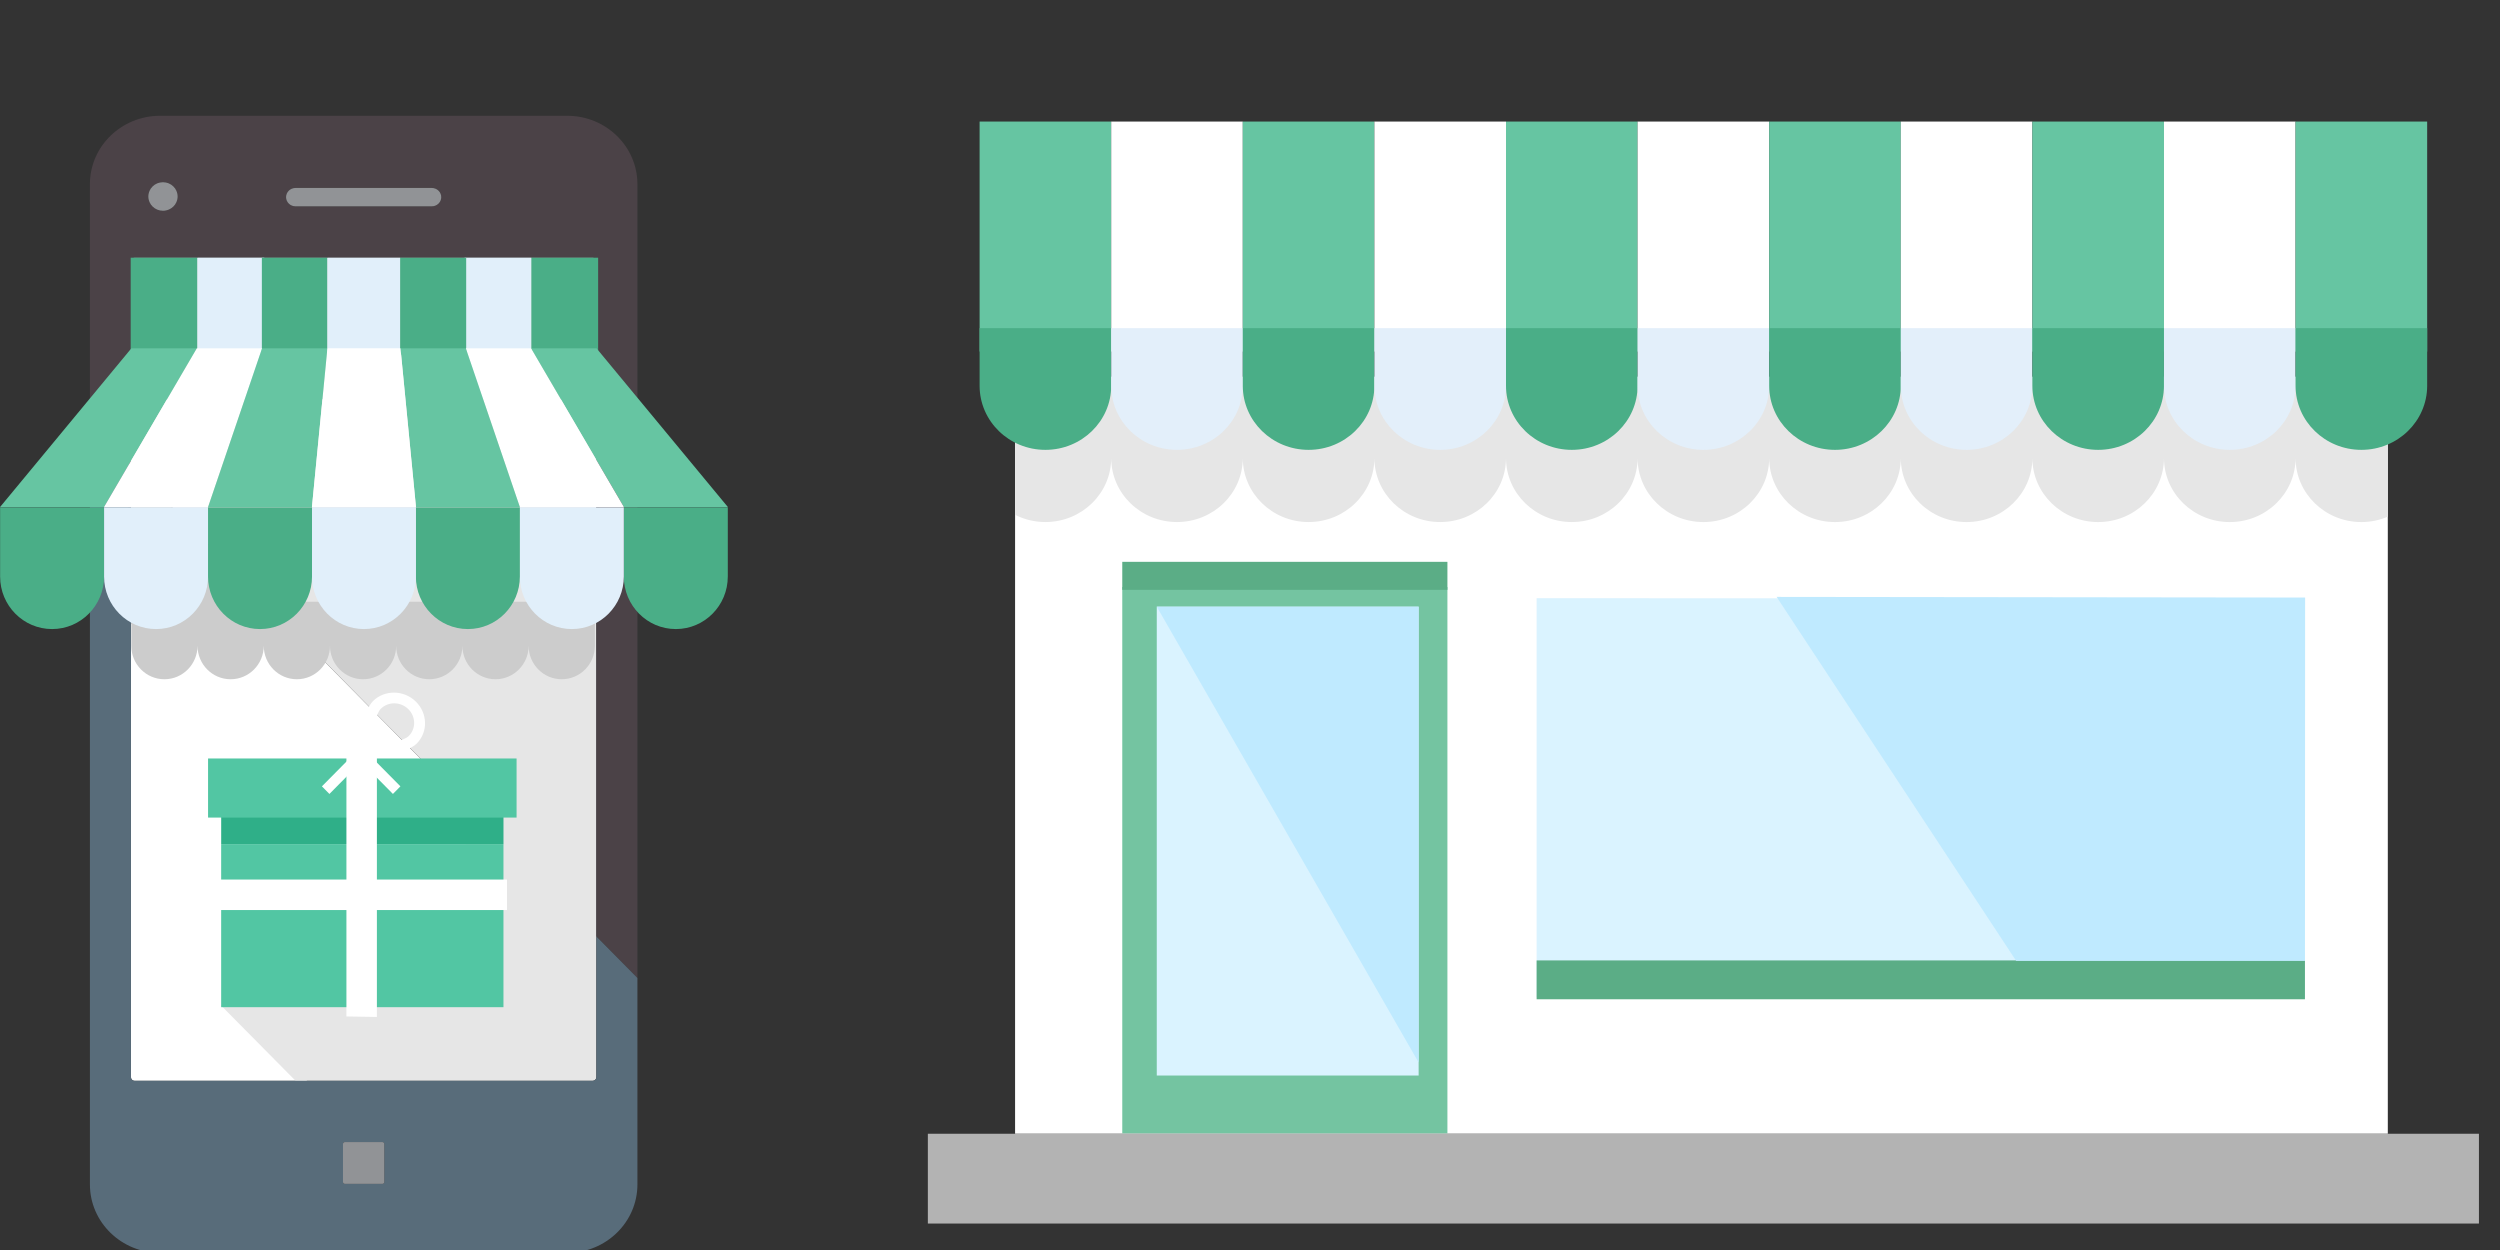
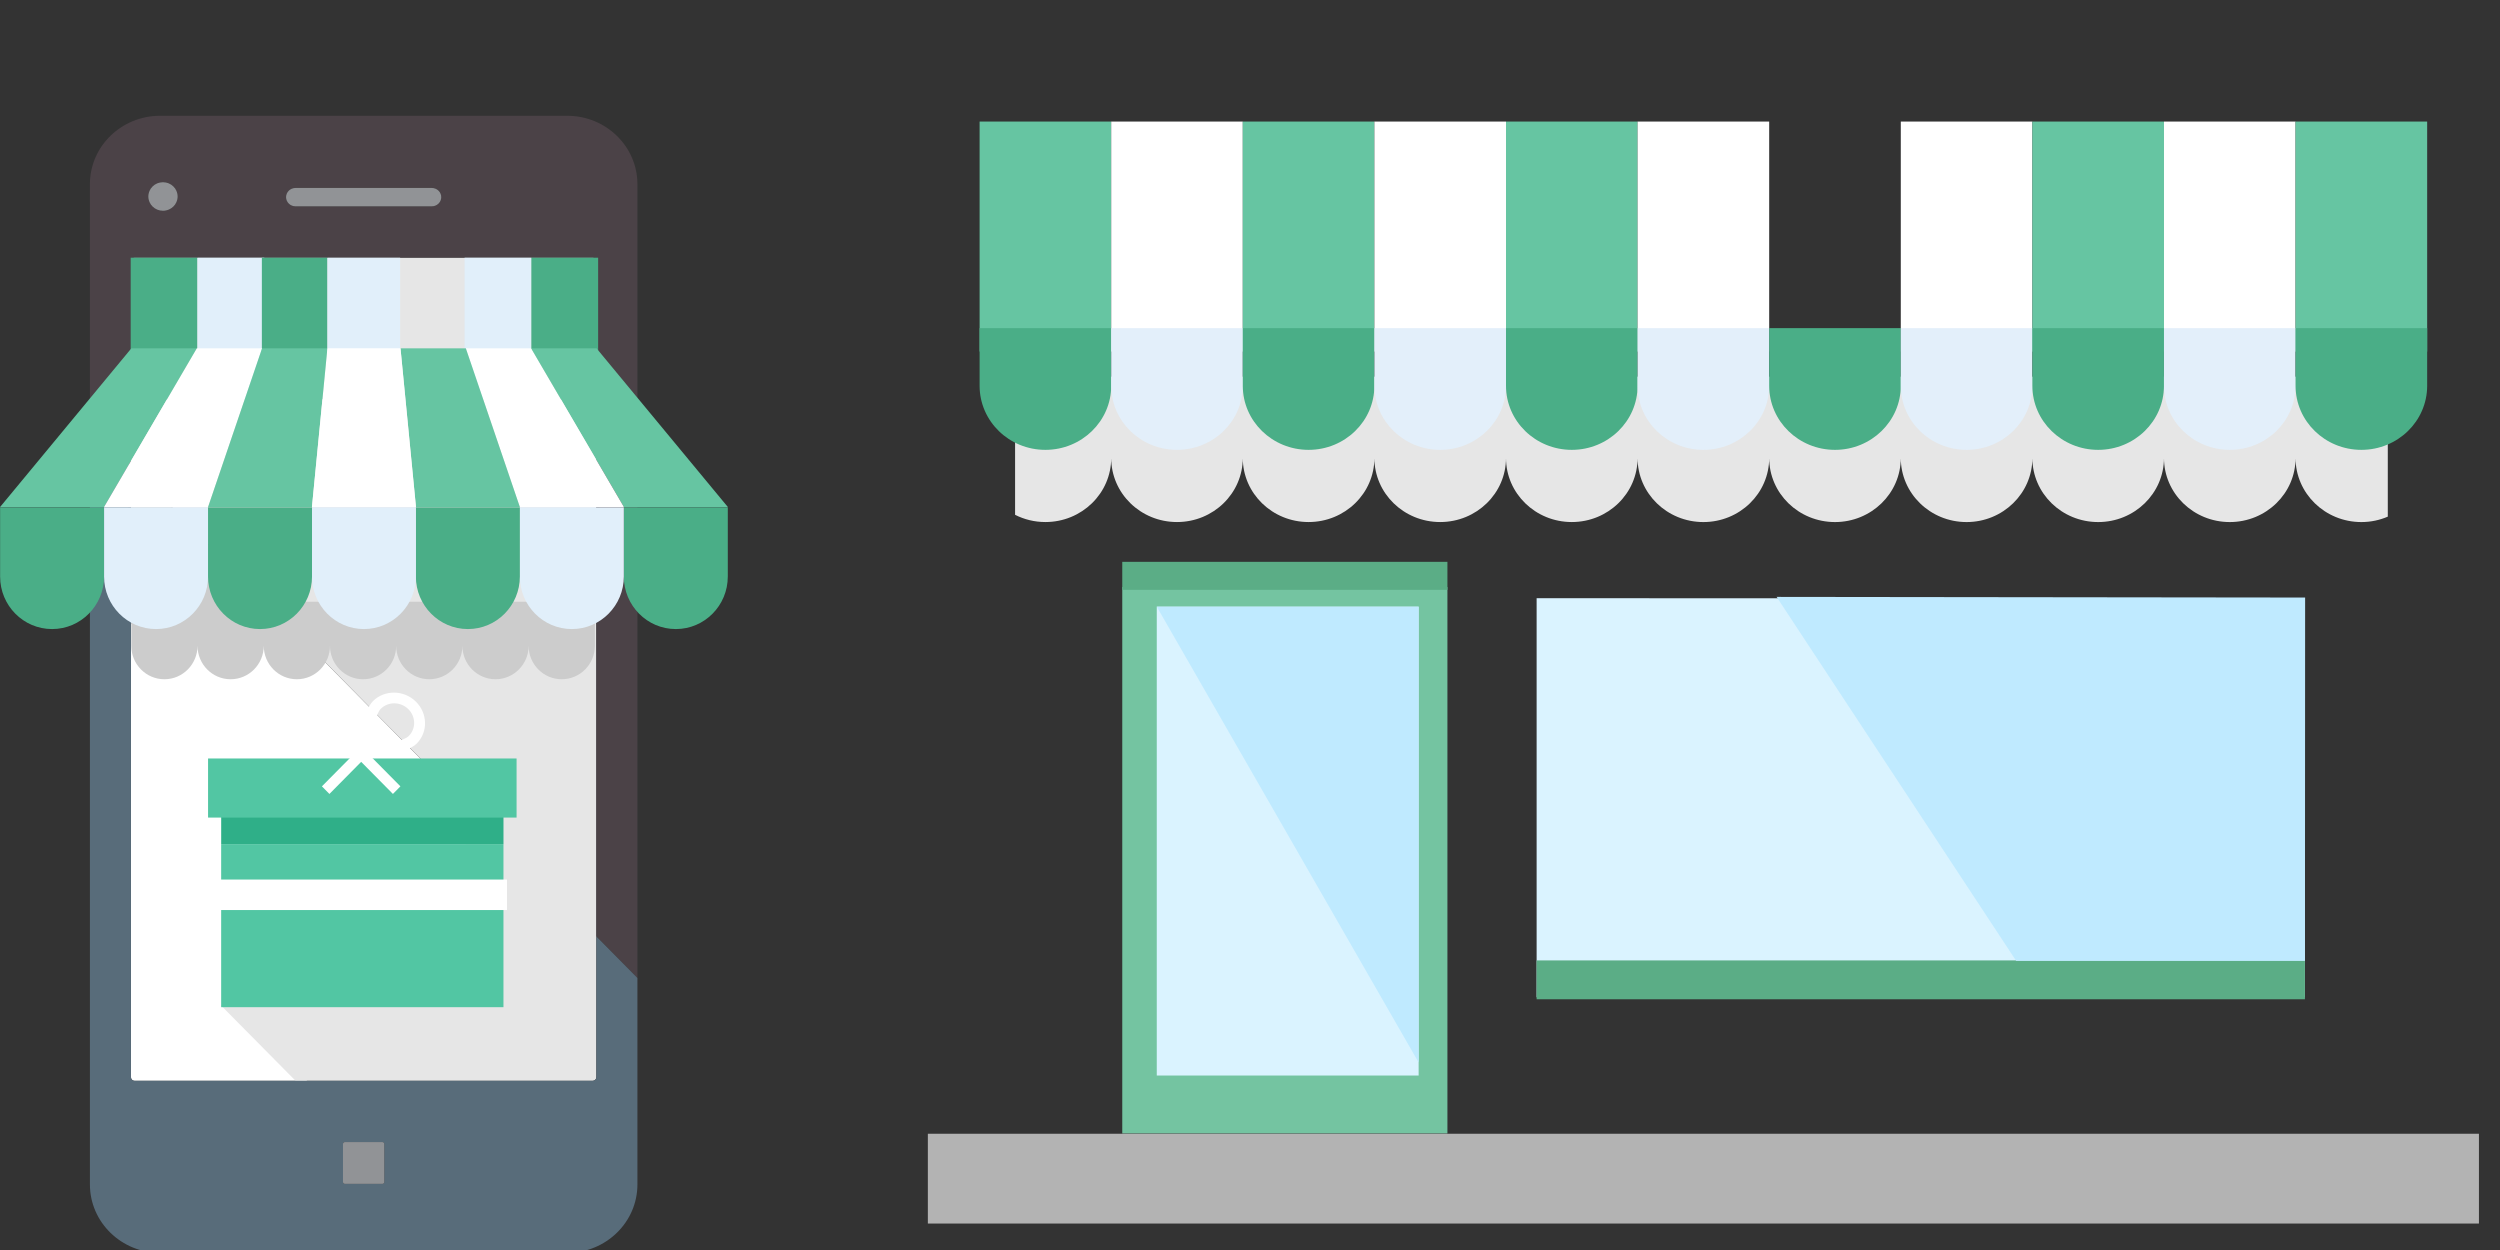
<svg xmlns="http://www.w3.org/2000/svg" width="120px" height="60px" viewBox="0 0 120 60" version="1.1">
  <rect x="0" y="0" width="120" height="60" fill="#333333" stroke="none" />
  <title>Group 8</title>
  <defs />
  <g id="Symbols" stroke="none" stroke-width="1" fill="none" fill-rule="evenodd">
    <g id="Group-4" transform="translate(0, 5)">
      <g id="Page-1">
        <path d="M24.739,36.021 L13.761,24.922 L6.286,24.922 L6.286,43.255 L6.286,46.707 C6.286,46.801 6.361,46.878 6.455,46.878 L14.747,46.878 L11.164,43.255 L24.739,43.255 L24.739,36.021 Z" id="Fill-1" fill="#FFFFFF" />
        <path d="M28.455,7.364 L6.455,7.364 C6.361,7.364 6.286,7.441 6.286,7.536 L6.286,17.366 L13.761,24.923 L23.026,34.289 L21.432,37.278 L21.491,37.161 L10.603,43.255 L14.186,46.877 L24.739,46.877 L28.455,46.877 C28.548,46.877 28.624,46.801 28.624,46.706 L28.624,43.255 L28.624,39.948 L28.624,24.923 L28.624,7.536 C28.624,7.441 28.548,7.364 28.455,7.364" id="Fill-3" fill="#E6E6E6" />
        <g id="Group-7" transform="translate(3.855, 0.023)" fill="#4B4247">
          <path d="M16.873,4.881 L10.327,4.881 C10.078,4.881 9.876,4.683 9.876,4.439 C9.876,4.196 10.078,3.999 10.327,3.999 L16.873,3.999 C17.123,3.999 17.326,4.196 17.326,4.439 C17.326,4.683 17.123,4.881 16.873,4.881 M3.967,5.095 C3.58,5.095 3.263,4.787 3.263,4.409 C3.263,4.03 3.58,3.722 3.967,3.722 C4.358,3.722 4.674,4.03 4.674,4.409 C4.674,4.787 4.358,5.095 3.967,5.095 M23.368,0.534 L3.833,0.534 C1.971,0.534 0.461,2.004 0.461,3.817 L0.461,15.35 L2.431,17.343 L2.431,7.513 C2.431,7.418 2.506,7.341 2.601,7.341 L24.6,7.341 C24.694,7.341 24.77,7.418 24.77,7.513 L24.77,24.9 L24.77,39.925 L26.741,41.919 L26.741,24.9 L26.741,3.817 C26.741,2.004 25.231,0.534 23.368,0.534" id="Fill-5" />
        </g>
        <g id="Group-10" transform="translate(3.855, 15.054)" fill="#586C7A">
          <path d="M14.592,36.683 C14.592,36.731 14.553,36.771 14.505,36.771 L12.697,36.771 C12.648,36.771 12.609,36.731 12.609,36.683 L12.609,34.855 C12.609,34.805 12.648,34.767 12.697,34.767 L14.505,34.767 C14.553,34.767 14.592,34.805 14.592,34.855 L14.592,36.683 Z M24.77,24.894 L24.77,31.653 C24.77,31.747 24.694,31.824 24.6,31.824 L2.601,31.824 C2.506,31.824 2.431,31.747 2.431,31.653 L2.431,9.869 L2.431,2.312 L0.461,0.319 L0.461,9.869 L0.461,36.799 C0.461,38.613 1.971,40.083 3.833,40.083 L23.368,40.083 C25.231,40.083 26.741,38.613 26.741,36.799 L26.741,26.888 L24.77,24.894 Z" id="Fill-8" />
        </g>
        <polygon id="Fill-11" fill="#CCCCCC" points="6.286 17.365 6.286 24.923 13.761 24.923" />
        <path d="M14.182,4.022 C13.933,4.022 13.73,4.219 13.73,4.463 C13.73,4.706 13.933,4.904 14.182,4.904 L20.728,4.904 C20.978,4.904 21.181,4.706 21.181,4.463 C21.181,4.219 20.978,4.022 20.728,4.022 L14.182,4.022 Z" id="Fill-13" fill="#919396" />
        <path d="M7.822,5.118 C8.212,5.118 8.528,4.81 8.528,4.432 C8.528,4.053 8.212,3.745 7.822,3.745 C7.434,3.745 7.118,4.053 7.118,4.432 C7.118,4.81 7.434,5.118 7.822,5.118" id="Fill-15" fill="#919396" />
        <path d="M18.359,49.82 L16.551,49.82 C16.503,49.82 16.463,49.859 16.463,49.908 L16.463,51.737 C16.463,51.785 16.503,51.825 16.551,51.825 L18.359,51.825 C18.408,51.825 18.446,51.785 18.446,51.737 L18.446,49.908 C18.446,49.859 18.408,49.82 18.359,49.82" id="Fill-17" fill="#919396" />
        <polygon id="Fill-21" fill="#4AAE87" points="6.273 7.37 6.273 14.165 9.478 14.165 9.478 7.37" />
        <polygon id="Fill-25" fill="#E1EFFA" points="9.478 14.165 12.684 14.165 12.684 7.37 9.478 7.37" />
        <polygon id="Fill-28" fill="#4AAE87" points="12.569 7.37 12.569 14.165 15.717 14.165 15.717 7.37" />
        <polygon id="Fill-30" fill="#E1EFFA" points="15.718 7.37 15.717 14.165 19.207 14.165 19.207 7.37" />
        <polygon id="Fill-33" fill="#E1EFFA" points="22.3 14.165 25.506 14.165 25.506 7.37 22.3 7.37" />
        <polygon id="Fill-35" fill="#4AAE87" points="25.505 7.37 25.505 14.165 28.711 14.165 28.711 7.37" />
-         <polygon id="Fill-36" fill="#4AAE87" points="19.207 7.37 19.207 12.022 22.377 12.021 22.377 7.37" />
        <path d="M25.373,23.882 L22.195,23.882 L19.015,23.882 L17.428,23.882 L15.839,23.882 L12.66,23.882 L9.481,23.882 L6.302,23.882 L6.302,25.998 C6.302,26.885 7.013,27.604 7.891,27.604 C8.769,27.604 9.481,26.885 9.481,25.998 C9.481,26.885 10.192,27.604 11.07,27.604 C11.948,27.604 12.66,26.885 12.66,25.998 C12.66,26.885 13.371,27.604 14.249,27.604 C15.127,27.604 15.839,26.885 15.839,25.998 C15.839,26.885 16.55,27.604 17.428,27.604 C18.305,27.604 19.016,26.885 19.016,25.998 C19.016,26.885 19.728,27.604 20.605,27.604 C21.484,27.604 22.195,26.885 22.195,25.998 C22.195,26.885 22.907,27.604 23.784,27.604 C24.662,27.604 25.374,26.885 25.374,25.998 C25.374,26.885 26.086,27.604 26.964,27.604 C27.841,27.604 28.553,26.885 28.553,25.998 L28.553,23.882 L25.373,23.882 Z" id="Fill-38" fill="#CCCCCC" />
        <path d="M0.005,19.351 L0.005,22.673 C0.005,24.066 1.121,25.195 2.5,25.195 C3.878,25.195 4.995,24.066 4.996,22.673 L4.996,19.351 L0.005,19.351 Z" id="Fill-39" fill="#4AAE87" />
        <path d="M4.996,19.351 L4.996,22.673 C4.995,24.066 6.112,25.195 7.49,25.195 C8.869,25.195 9.986,24.066 9.986,22.673 L9.986,19.351 L4.996,19.351 Z" id="Fill-40" fill="#E1EFFA" />
        <path d="M9.986,19.351 L9.986,22.673 C9.986,24.066 11.103,25.195 12.482,25.195 C13.859,25.195 14.977,24.066 14.977,22.673 L14.977,19.351 L9.986,19.351 Z" id="Fill-41" fill="#4AAE87" />
        <polygon id="Fill-42" fill="#66C5A2" points="6.306 11.719 -0 19.341 4.99 19.341 9.446 11.719" />
        <polygon id="Fill-43" fill="#FFFFFF" points="9.446 11.719 4.99 19.341 9.986 19.34 12.579 11.72" />
        <polygon id="Fill-44" fill="#66C5A2" points="12.579 11.719 9.986 19.34 14.973 19.34 15.716 11.719" />
        <path d="M34.934,19.351 L34.934,22.673 C34.935,24.066 33.818,25.195 32.44,25.195 C31.062,25.195 29.944,24.066 29.944,22.673 L29.944,19.351 L34.934,19.351 Z" id="Fill-45" fill="#4AAE87" />
        <path d="M29.944,19.351 L29.944,22.673 C29.944,24.066 28.827,25.195 27.449,25.195 C26.071,25.195 24.953,24.066 24.953,22.673 L24.953,19.351 L29.944,19.351 Z" id="Fill-46" fill="#E1EFFA" />
        <path d="M24.953,19.351 L24.953,22.673 C24.954,24.066 23.837,25.195 22.459,25.195 C21.08,25.195 19.963,24.066 19.962,22.673 L19.962,19.351 L24.953,19.351 Z" id="Fill-47" fill="#4AAE87" />
        <path d="M19.962,19.351 L17.47,19.351 L14.977,19.351 L14.977,22.673 C14.976,24.065 16.093,25.194 17.47,25.195 C18.847,25.194 19.963,24.065 19.963,22.673 L19.962,19.351 Z" id="Fill-48" fill="#E1EFFA" />
        <polygon id="Fill-49" fill="#66C5A2" points="28.633 11.719 34.94 19.341 29.95 19.341 25.493 11.719" />
        <polygon id="Fill-50" fill="#FFFFFF" points="25.493 11.719 29.95 19.341 24.953 19.34 22.36 11.72" />
        <polygon id="Fill-51" fill="#66C5A2" points="22.36 11.719 24.954 19.34 19.967 19.34 19.224 11.719" />
        <polygon id="Fill-52" fill="#FFFFFF" points="19.224 11.718 17.47 11.718 15.715 11.718 14.973 19.34 17.47 19.34 19.967 19.34" />
        <polygon id="Fill-53" fill="#2FAF88" points="10.617 35.516 24.167 35.516 24.167 33.364 10.617 33.364" />
        <polygon id="Fill-54" fill="#52C6A3" points="10.616 43.345 24.166 43.345 24.166 35.516 10.616 35.516" />
        <polygon id="Fill-55" fill="#52C6A3" points="9.987 34.244 24.796 34.244 24.796 31.407 9.987 31.407" />
        <polygon id="Fill-56" fill="#FFFFFF" points="10.398 38.682 24.336 38.682 24.336 37.218 10.398 37.218" />
-         <polygon id="Fill-57" fill="#FFFFFF" points="16.628 43.79 16.628 31.188 18.091 31.212 18.091 43.814" />
        <path d="M19.619,30.329 C19.373,30.573 18.443,30.775 17.737,30.878 C17.836,30.182 18.034,29.264 18.279,29.021 C18.635,28.668 19.225,28.674 19.595,29.034 C19.964,29.395 19.975,29.976 19.619,30.329 M15.175,30.329 C14.819,29.977 14.829,29.395 15.2,29.034 C15.569,28.674 16.159,28.668 16.515,29.022 C16.76,29.264 16.958,30.182 17.057,30.878 C16.35,30.775 15.42,30.573 15.175,30.329 M19.958,28.674 C19.381,28.111 18.459,28.101 17.902,28.654 C17.676,28.878 17.512,29.348 17.397,29.825 C17.282,29.348 17.118,28.878 16.892,28.654 C16.336,28.101 15.413,28.111 14.836,28.674 C14.259,29.238 14.242,30.146 14.799,30.698 C15.234,31.129 16.597,31.341 17.146,31.412 L17.397,31.441 L17.647,31.412 C18.197,31.341 19.56,31.129 19.996,30.698 C20.552,30.146 20.535,29.238 19.958,28.674" id="Fill-58" fill="#FFFFFF" />
        <polygon id="Fill-59" fill="#FFFFFF" points="15.812 33.11 15.452 32.745 17.18 30.999 17.54 31.362" />
        <polygon id="Fill-60" fill="#FFFFFF" points="18.86 33.109 19.22 32.745 17.492 30.998 17.132 31.362" />
      </g>
      <g id="Group-13" transform="translate(44.536, 0)">
        <g id="Group-10">
          <g id="Page-1-Copy-2">
            <polygon id="Fill-1" fill="#66C5A2" points="2.485 11.873 8.802 11.873 8.802 0.835 2.485 0.835" />
            <polygon id="Fill-2" fill="#FFFFFF" points="8.802 11.873 15.118 11.873 15.118 0.835 8.802 0.835" />
            <polygon id="Fill-3" fill="#66C5A2" points="15.118 11.873 21.435 11.873 21.435 0.835 15.118 0.835" />
            <polygon id="Fill-4" fill="#FFFFFF" points="21.435 11.873 27.752 11.873 27.752 0.835 21.435 0.835" />
            <polygon id="Fill-5" fill="#66C5A2" points="27.752 11.873 34.069 11.873 34.069 0.835 27.752 0.835" />
            <polygon id="Fill-6" fill="#FFFFFF" points="34.068 11.873 40.385 11.873 40.385 0.835 34.068 0.835" />
-             <polygon id="Fill-7" fill="#66C5A2" points="40.385 11.873 46.702 11.873 46.702 0.835 40.385 0.835" />
            <polygon id="Fill-8" fill="#FFFFFF" points="46.702 11.873 53.018 11.873 53.018 0.835 46.702 0.835" />
            <polygon id="Fill-9" fill="#66C5A2" points="53.018 11.873 59.335 11.873 59.335 0.835 53.018 0.835" />
            <polygon id="Fill-10" fill="#FFFFFF" points="59.335 11.873 65.651 11.873 65.651 0.835 59.335 0.835" />
            <polygon id="Fill-11" fill="#66C5A2" points="65.651 11.873 71.968 11.873 71.968 0.835 65.651 0.835" />
-             <polygon id="Fill-12" fill="#FFFFFF" points="4.188 49.42 70.079 49.42 70.079 13.175 4.188 13.175" />
            <polygon id="Fill-13" fill="#74C4A1" points="9.333 49.406 24.94 49.406 24.94 23.178 9.333 23.178" />
            <polygon id="Fill-14" fill="#5BAD86" points="9.333 23.313 24.94 23.313 24.94 21.968 9.333 21.968" />
            <polygon id="Fill-15" fill="#DAF3FF" points="23.559 46.626 10.989 46.627 10.989 24.12 23.559 24.12" />
            <polygon id="Fill-16" fill="#DAF3FF" points="66.101 42.869 29.222 42.869 29.222 23.715 66.101 23.716" />
            <polygon id="Fill-17" fill="#5BAD86" points="66.101 41.1 29.222 41.1 29.222 42.965 66.101 42.965" />
            <polygon id="Fill-18" fill="#BFEAFF" points="10.989 24.12 23.559 46 23.559 24.12" />
            <polygon id="Fill-19" fill="#BFEAFF" points="40.742 23.651 52.241 41.123 66.102 41.123 66.11 23.682" />
            <g id="Group-68" transform="translate(0, 9.822)">
              <path d="M4.188,3.259 L4.188,9.889 C4.623,10.11 5.118,10.236 5.643,10.236 C7.387,10.236 8.802,8.86 8.802,7.161 C8.802,8.86 10.215,10.236 11.96,10.236 C13.704,10.236 15.118,8.86 15.118,7.161 C15.118,8.86 16.533,10.236 18.276,10.236 C20.021,10.236 21.435,8.86 21.435,7.161 C21.435,8.86 22.849,10.236 24.593,10.236 C26.337,10.236 27.752,8.86 27.752,7.161 C27.752,8.86 29.166,10.236 30.91,10.236 C32.654,10.236 34.068,8.86 34.068,7.161 C34.068,8.86 35.482,10.237 37.227,10.237 C38.971,10.237 40.385,8.86 40.385,7.161 C40.385,8.86 41.799,10.237 43.544,10.237 C45.287,10.237 46.702,8.86 46.702,7.161 C46.702,8.86 48.115,10.237 49.86,10.237 C51.603,10.237 53.018,8.86 53.018,7.161 C53.018,8.86 54.432,10.237 56.177,10.237 C57.92,10.237 59.335,8.86 59.335,7.161 C59.335,8.86 60.749,10.237 62.493,10.237 C64.238,10.237 65.651,8.86 65.651,7.161 C65.651,8.86 67.065,10.237 68.81,10.237 C69.261,10.237 69.689,10.144 70.078,9.977 L70.078,3.259 L4.188,3.259 Z" id="Fill-20" fill="#E6E6E6" />
              <path d="M2.485,0.928 L8.802,0.928 L2.485,0.928 Z" id="Fill-22" fill="#E24400" />
              <path d="M2.485,0.928 L2.485,3.695 C2.485,5.394 3.898,6.771 5.643,6.771 C7.387,6.771 8.802,5.394 8.802,3.695 L8.802,0.928 L2.485,0.928 Z" id="Fill-24" fill="#4AAE87" />
              <path d="M8.802,0.928 L15.118,0.928 L8.802,0.928 Z" id="Fill-26" fill="#F4ECDA" />
              <path d="M8.802,0.928 L8.802,3.695 C8.802,5.394 10.215,6.771 11.96,6.771 C13.704,6.771 15.118,5.394 15.118,3.695 L15.118,0.928 L8.802,0.928 Z" id="Fill-28" fill="#E3EFFA" />
              <path d="M15.118,0.928 L21.434,0.928 L15.118,0.928 Z" id="Fill-30" fill="#E24400" />
              <path d="M15.118,0.928 L15.118,3.695 C15.118,5.394 16.532,6.771 18.277,6.771 C20.021,6.771 21.434,5.394 21.434,3.695 L21.434,0.928 L15.118,0.928 Z" id="Fill-32" fill="#4AAE87" />
              <path d="M21.435,0.928 L27.752,0.928 L21.435,0.928 Z" id="Fill-34" fill="#F4ECDA" />
              <path d="M21.435,0.928 L21.435,3.695 C21.435,5.394 22.849,6.771 24.593,6.771 C26.337,6.771 27.752,5.394 27.752,3.695 L27.752,0.928 L21.435,0.928 Z" id="Fill-36" fill="#E3EFFA" />
              <path d="M27.752,0.928 L34.068,0.928 L27.752,0.928 Z" id="Fill-38" fill="#E24400" />
              <path d="M27.752,0.928 L27.752,3.695 C27.752,5.394 29.165,6.771 30.91,6.771 C32.654,6.771 34.068,5.394 34.068,3.695 L34.068,0.928 L27.752,0.928 Z" id="Fill-40" fill="#4AAE87" />
              <path d="M34.068,0.928 L40.385,0.928 L34.068,0.928 Z" id="Fill-42" fill="#F4ECDA" />
              <path d="M34.068,0.928 L34.068,3.695 C34.068,5.394 35.482,6.771 37.226,6.771 C38.97,6.771 40.385,5.394 40.385,3.695 L40.385,0.928 L34.068,0.928 Z" id="Fill-44" fill="#E3EFFA" />
              <path d="M40.385,0.928 L46.702,0.928 L40.385,0.928 Z" id="Fill-46" fill="#E24400" />
              <path d="M40.385,0.928 L40.385,3.695 C40.385,5.394 41.799,6.771 43.544,6.771 C45.287,6.771 46.702,5.394 46.702,3.695 L46.702,0.928 L40.385,0.928 Z" id="Fill-48" fill="#4AAE87" />
              <path d="M46.702,0.928 L53.018,0.928 L46.702,0.928 Z" id="Fill-50" fill="#F4ECDA" />
              <path d="M46.702,0.928 L46.702,3.695 C46.702,5.394 48.115,6.771 49.86,6.771 C51.603,6.771 53.018,5.394 53.018,3.695 L53.018,0.928 L46.702,0.928 Z" id="Fill-52" fill="#E3EFFA" />
              <path d="M53.018,0.928 L59.334,0.928 L53.018,0.928 Z" id="Fill-54" fill="#E24400" />
              <path d="M53.018,0.928 L53.018,3.695 C53.018,5.394 54.433,6.771 56.176,6.771 C57.92,6.771 59.334,5.394 59.334,3.695 L59.334,0.928 L53.018,0.928 Z" id="Fill-56" fill="#4AAE87" />
              <path d="M59.335,0.928 L65.651,0.928 L59.335,0.928 Z" id="Fill-58" fill="#F4ECDA" />
              <path d="M59.335,0.928 L59.335,3.695 C59.335,5.394 60.749,6.771 62.493,6.771 C64.238,6.771 65.651,5.394 65.651,3.695 L65.651,0.928 L59.335,0.928 Z" id="Fill-60" fill="#E3EFFA" />
              <path d="M65.651,0.928 L71.968,0.928 L65.651,0.928 Z" id="Fill-62" fill="#E24400" />
              <path d="M65.651,0.928 L65.651,3.695 C65.651,5.394 67.065,6.771 68.81,6.771 C70.554,6.771 71.968,5.394 71.968,3.695 L71.968,0.928 L65.651,0.928 Z" id="Fill-64" fill="#4AAE87" />
              <polygon id="Fill-66" fill="#B3B3B3" points="0.001 43.908 74.453 43.908 74.453 39.598 0.001 39.598" />
            </g>
          </g>
        </g>
      </g>
    </g>
  </g>
</svg>